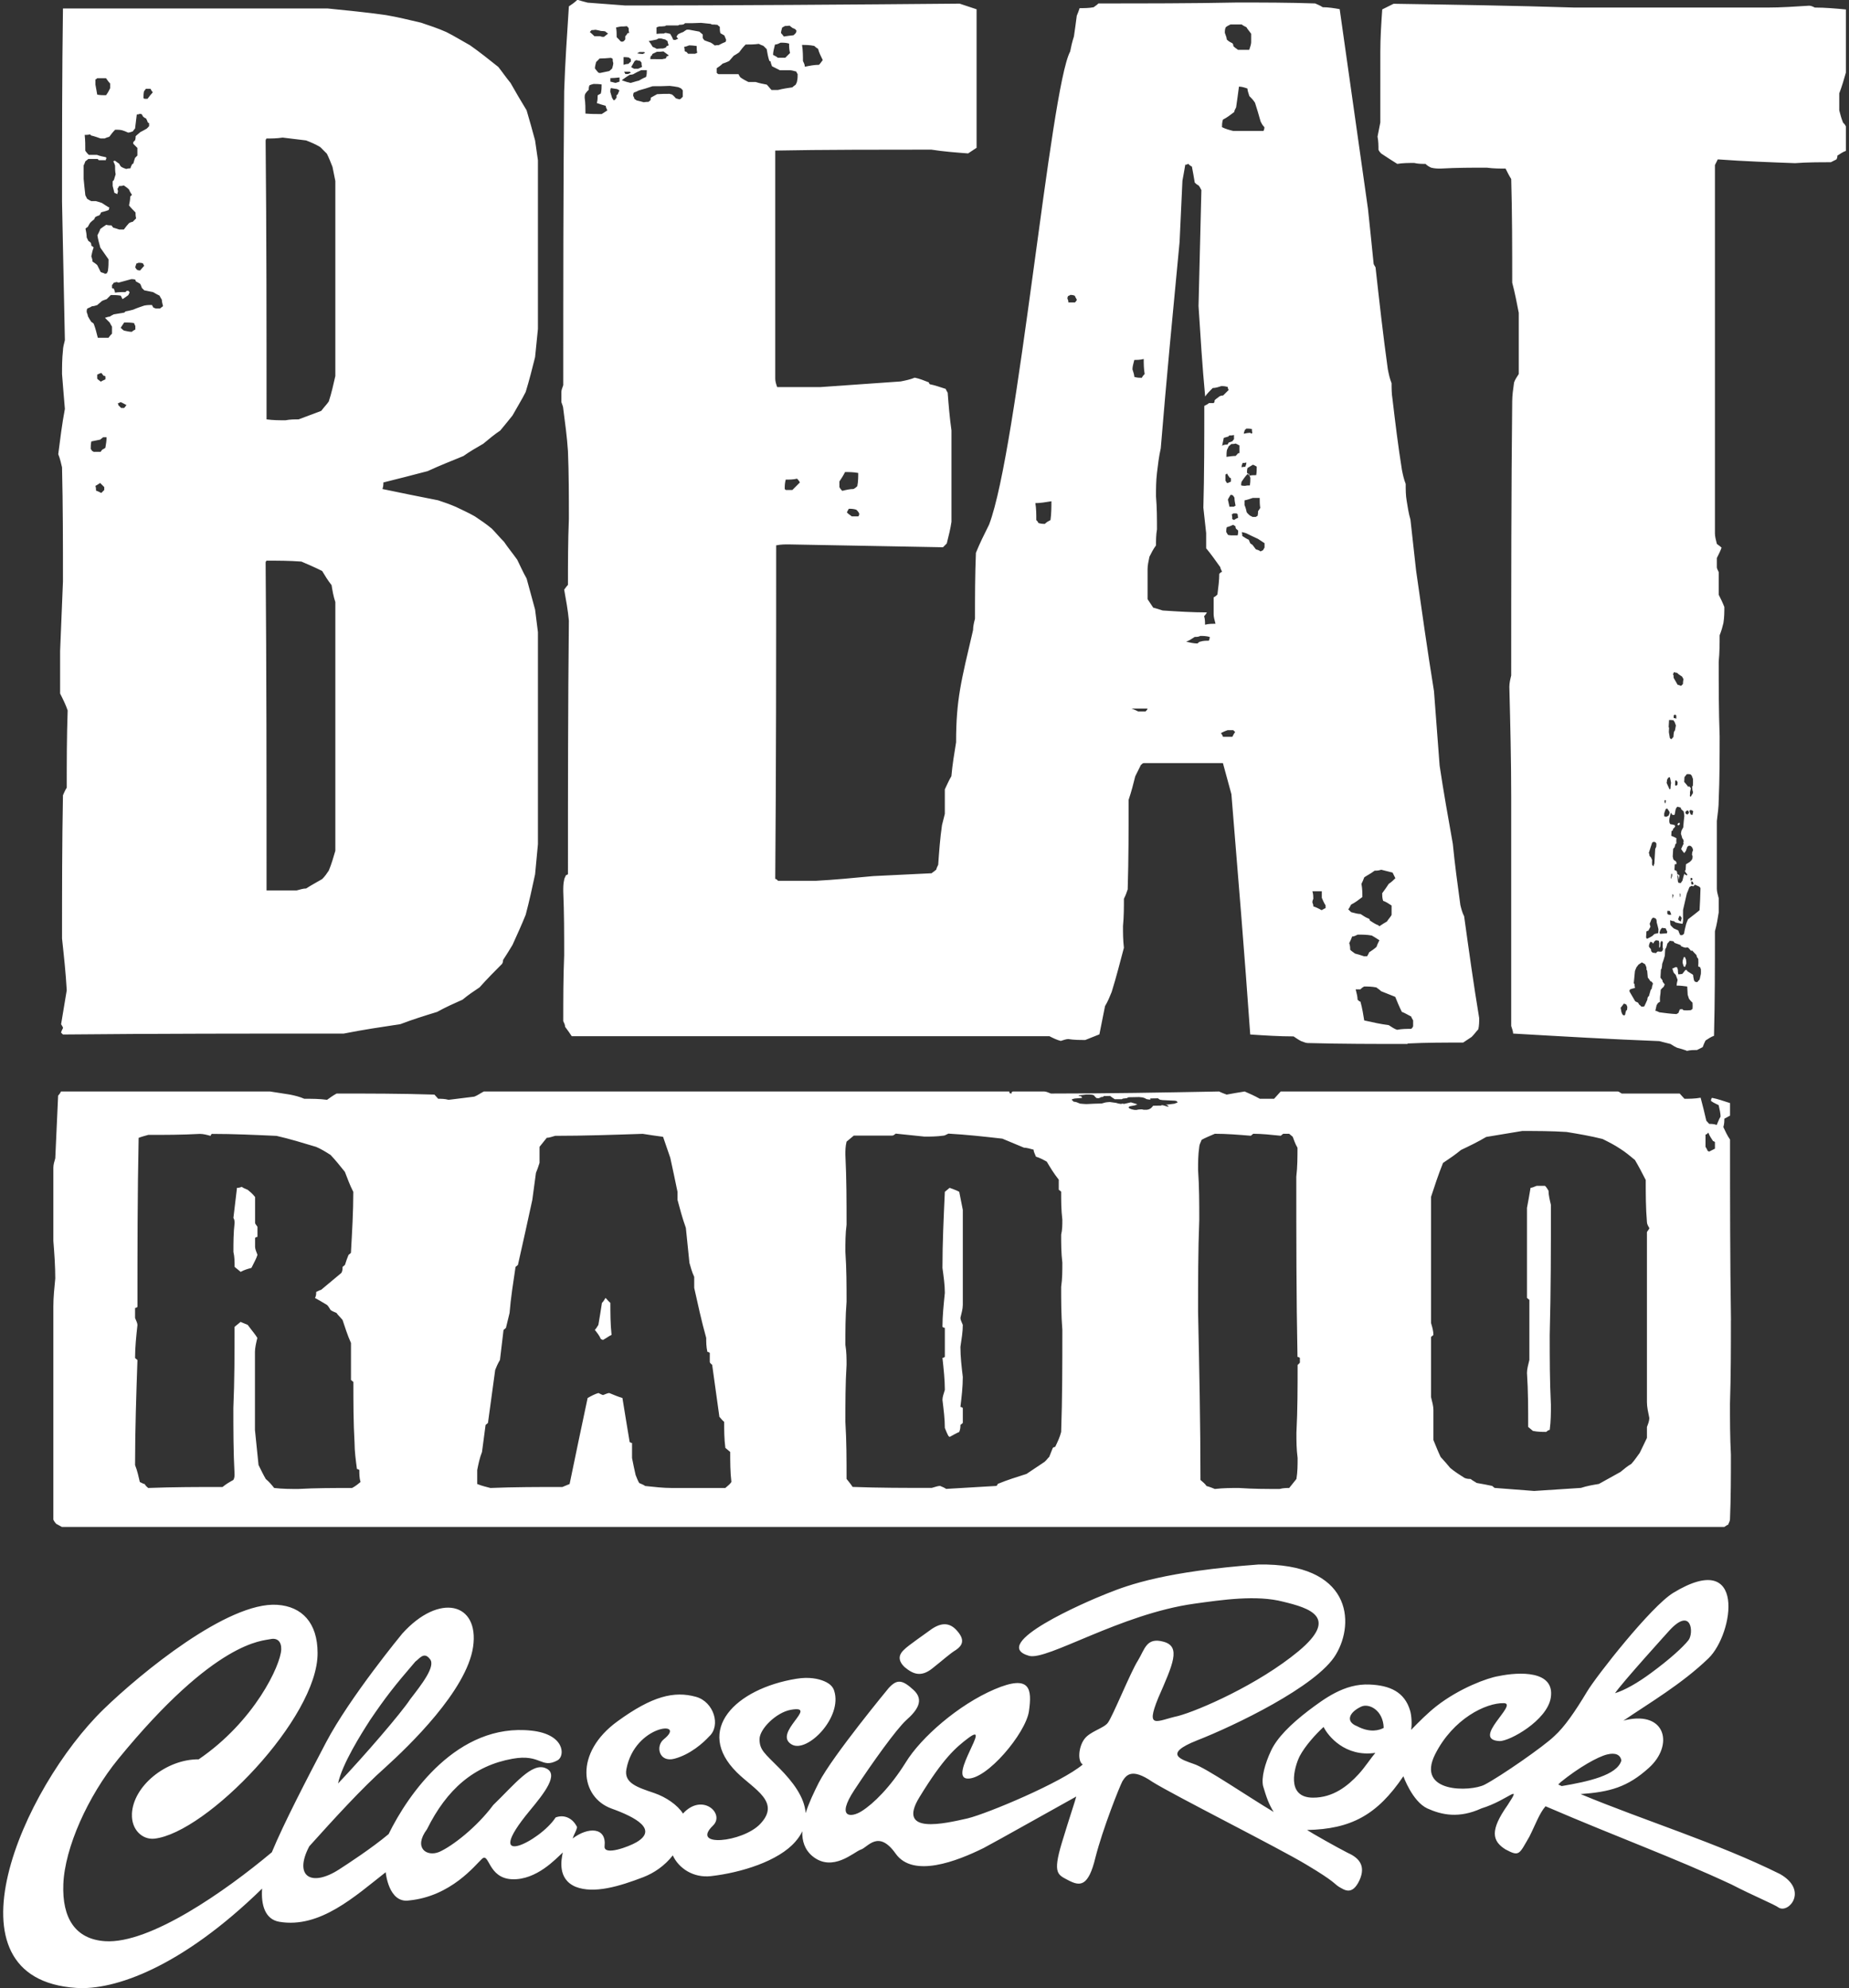
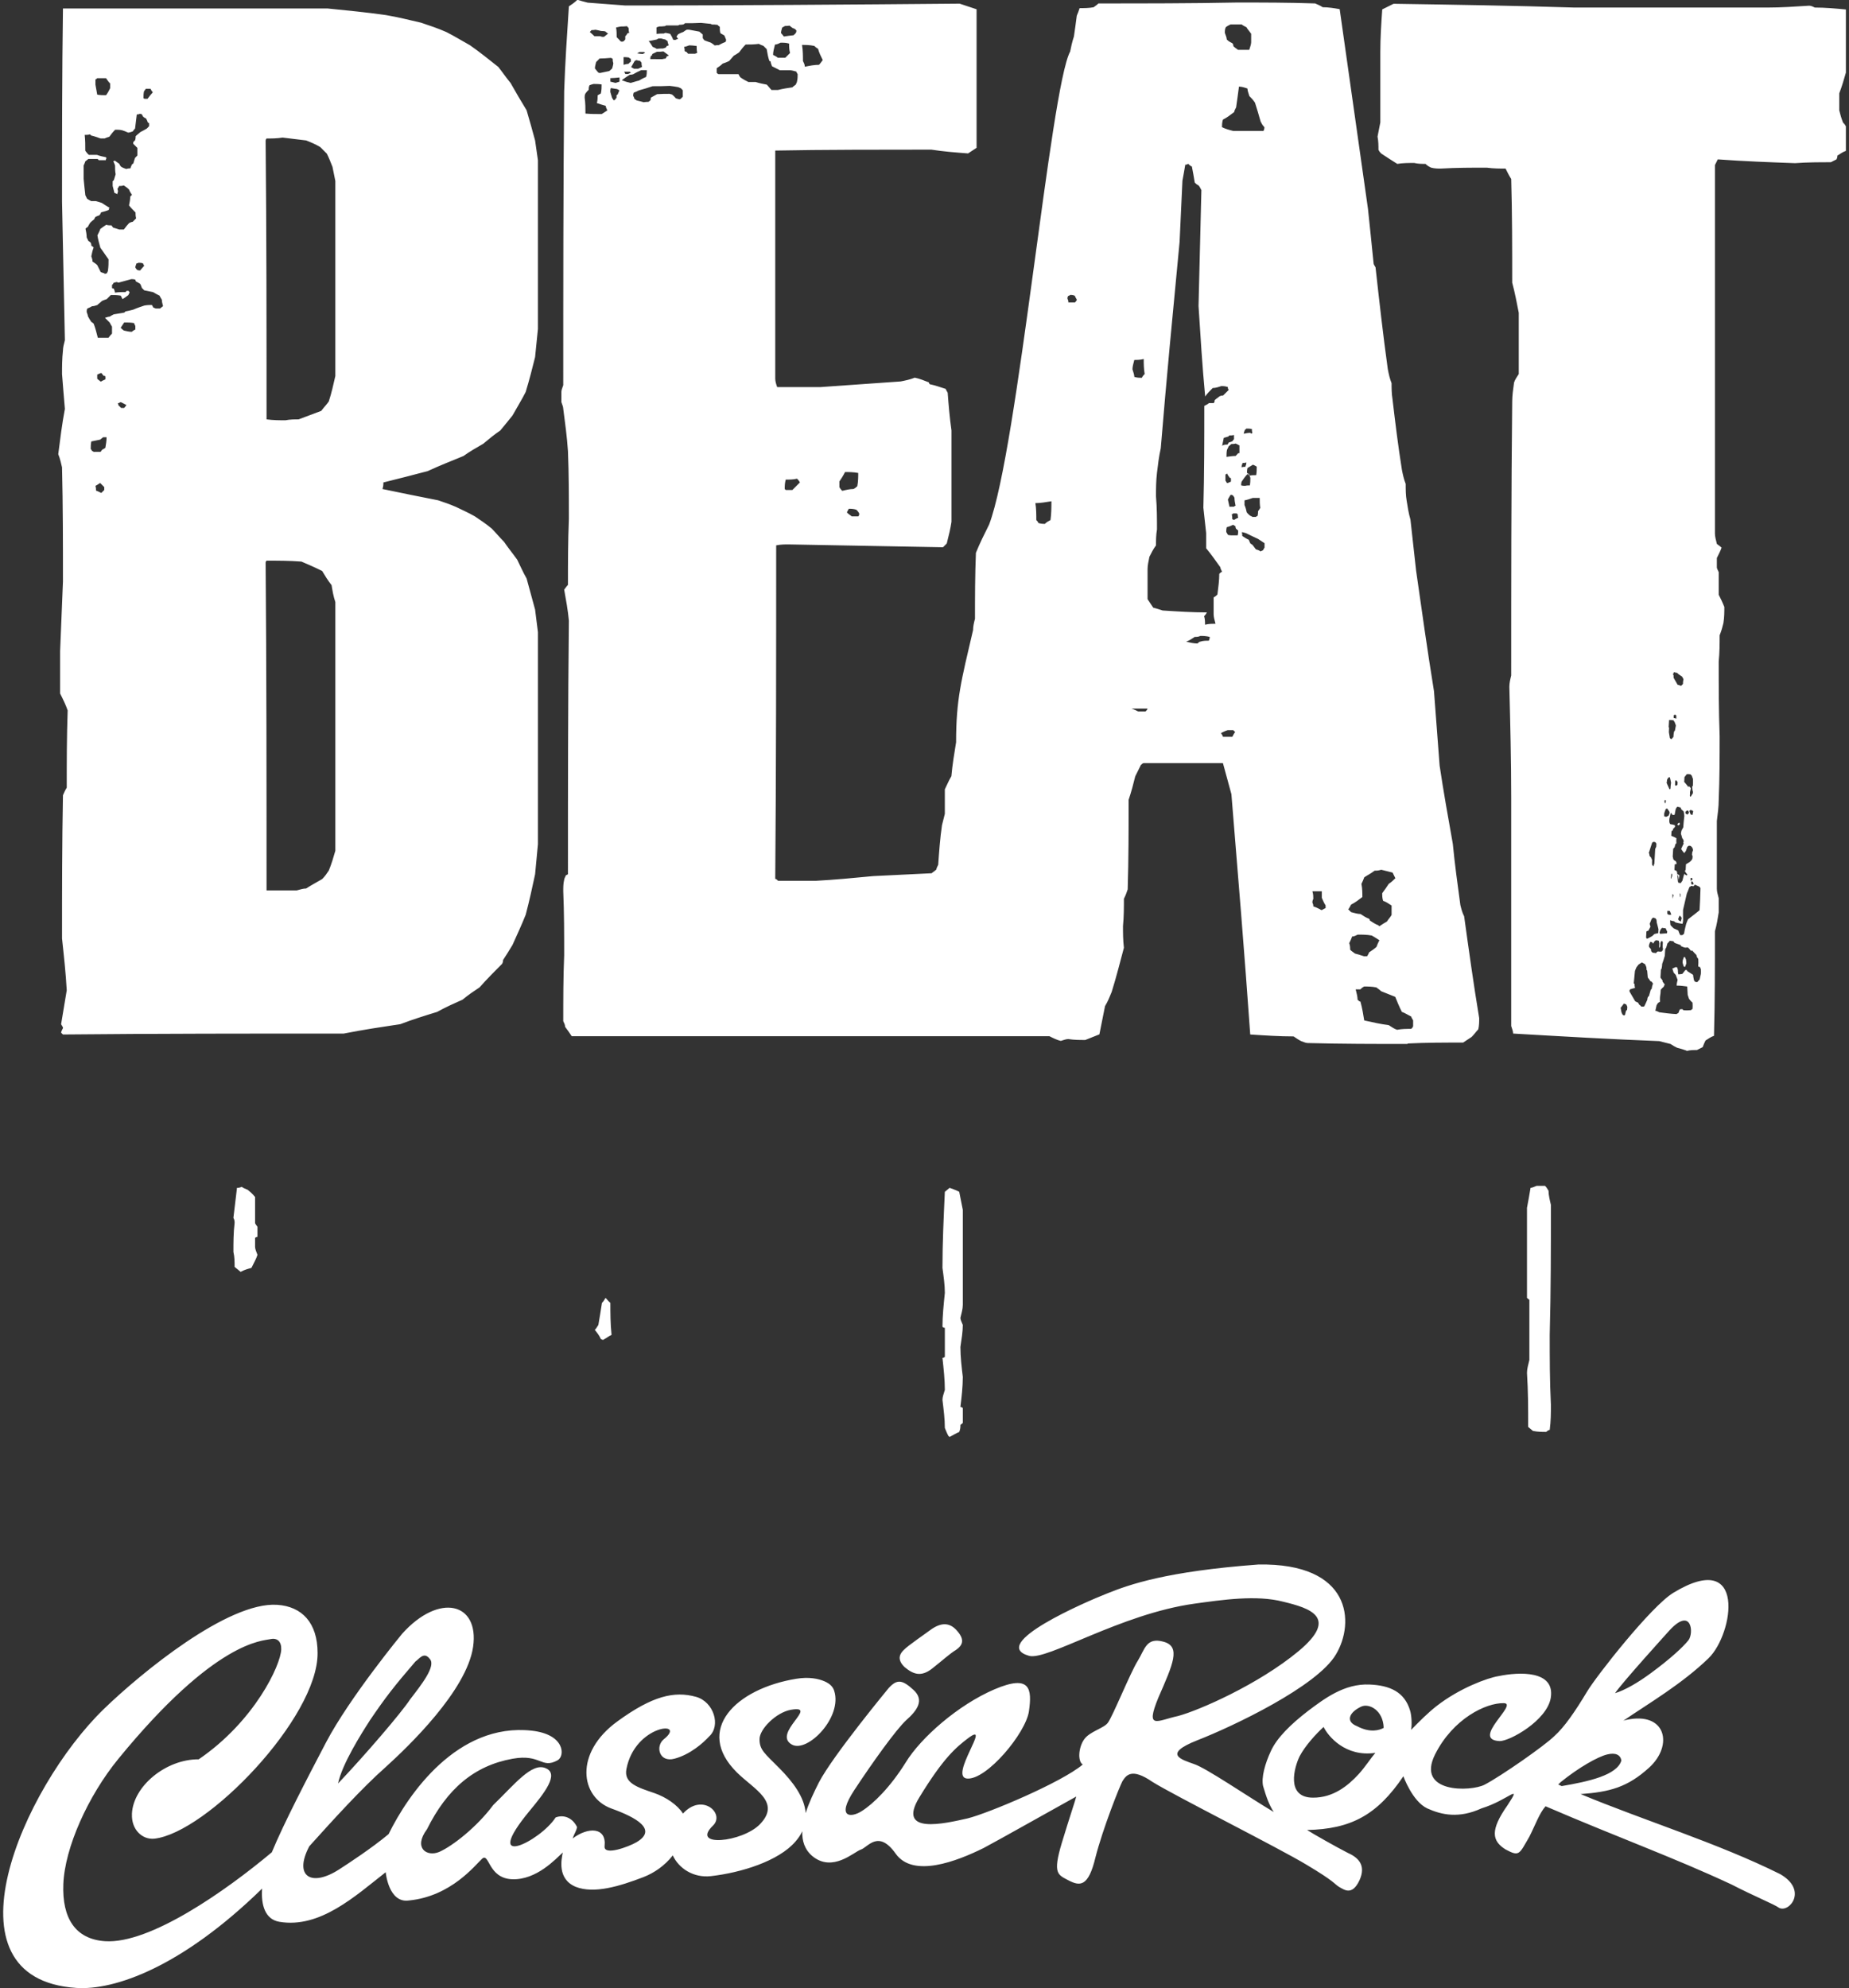
<svg xmlns="http://www.w3.org/2000/svg" version="1.1" viewBox="0 0 279 300">
  <rect x="0" y="0" width="279" height="300" fill="#333333" stroke="none" />
  <defs>
    <style>
      .cls-1 {
        fill: #fff;
        fill-rule: evenodd;
      }
    </style>
  </defs>
  <g>
    <g id="Vrstva_1">
      <g>
        <path class="cls-1" d="M243.69,255.51c.92-1.44,8.24-9.51,8.24-9.51,3.34-3.61,3.68.45,2.84,1.51-.85,1.06-2.76,2.82-5.63,4.93-2.04,1.51-3.96,2.6-5.45,3.06M205.01,267.71c-1.62,1.77-3.86,3.57-6.9,3.55-4.15-.02-2.79-4.64-2.01-6.24.84-1.59,2.44-3.35,3.62-4.43.66,1.36,3.26,4.58,7.81,3.91-.62.71-1.58,2.19-2.52,3.21ZM235.66,269.51c4.02-.68,8.35-1.64,8.99-3.85-.13-.87-.89-1.23-2.14-.92-1.44.35-4.29,1.97-7.01,4.17-.12.12-.24.24-.37.37.17.08.35.16.52.23ZM55.74,259.7c2.47-3.64,3.75-5.27,6.94-8.98.56-.37,1.28-1.56,2.16-.41,1.03,1.07-1.36,4.04-2.95,6.11-1.32,2.03-6.94,8.56-10.88,12.7.6-2.92,3.54-7.56,4.74-9.42ZM19.91,273.76c-.09,2.31,1.54,3.86,3.36,3.69,7.91-.85,24.72-18.25,24.65-28.02,0-4.56-2.36-7.03-6.1-7.27-7.43-.49-20.58,10.32-26.16,15.73-12.25,11.89-24.87,40.71-4.14,42.08,5.7.38,15.81-3.06,28.03-14.99-.18,2.51.47,4.65,2.6,5.01,6.14,1.04,11.46-3.89,16.05-7.48,0,0,.42,4.74,3.53,4.26,6.32-.62,9.96-5.32,11-6.28,1.12-1.04.88,2.94,4.55,3.08,3.67.14,6.6-3.08,7.64-4.04-.21,1.06-.85,4,1.94,5.18,2.79,1.1,6.65-.09,10.2-1.45,1.66-.64,3.25-1.74,4.46-3.29.89,1.94,3.09,3.43,5.76,3.13,4.5-.51,10.2-2.25,12.75-5.22.45-.51.79-1.03,1.03-1.55-.05,1.47.36,2.79,1.56,3.78,3.03,2.45,6.22-.65,7.26-1.01,1.04-.29,2.63-3.12,5.27.61,2.64,3.72,9.26,1.13,13.25-.84,2.55-1.35,9.62-5.36,14-7.78-.19.76-.97,3-2.19,7.03-1.41,4.71-.56,4.77,1.06,5.64,1.69.87,2.96.97,4.02-3.46,1.13-4.42,3.65-10.73,4.08-11.53.56-.86,1.34-2.08,4.51.1,3.25,2.04,19.04,9.96,23.28,12.52,4.3,2.57,4.09,2.82,4.87,3.32.78.43,1.97,1.42,3.1-.97,1.06-2.33-.21-3.47-1.84-4.19-1.55-.79-5.29-2.9-6.06-3.41,6.59-.14,10.56-2.23,14.53-8.11,0,0,1.34,3.78,3.6,4.85,2.18.99,4.79,1.55,8.18,0,4.11-1.27,6.22-3.97,3.93-.47-2.66,3.78-2.34,5.38-.3,6.66,2.12,1.13,2.04.75,3.6-1.92.9-1.78,1.52-3.55,2.44-4.59,11.31,4.86,19.32,7.72,28.06,11.8,3.38,1.75,6.35,2.94,7.19,3.53,1.55.79,4.37-2.69.14-5.1-9.41-4.68-20.44-8.05-30.1-12.07,4.39-.32,7.07-1.02,10.33-3.98,3.72-3.37,2.57-8.54-3.46-7.21-.14.03-.28.07-.41.11,3.79-2.59,8.82-5.52,12.85-9.42,3.79-3.67,5.8-16.64-5.32-9.87-3.36,2.04-11.64,12.6-13.02,14.92-1.76,2.93-3.38,5.31-4.93,6.7-1.48,1.47-8.14,6.1-10.52,7.33-2.1,1.09-10.42,1.3-7.47-4.58,2.7-5.37,7.67-7.79,10.38-7.72,2.24.07-5.05,5.5-.67,5.72,1.48.07,7.19-3.1,7.74-6.53.67-4.15-4.75-3.93-7.93-3.26-1.57.25-5.83,1.79-9.33,4.53-1.32,1.04-2.52,2.25-3.81,3.57.14-.82.07-2.15-.15-2.89-.84-2.86-3.09-3.82-6.1-3.95-3.84-.18-6.88,2.17-9.25,3.94-2.68,2.06-4.73,4.09-5.64,6.05-.92,1.96-1.48,4.03-1.2,5.32.5,1.69.87,2.76,1.6,3.92-3.88-2.31-10.2-6.65-12.04-7.24-1.84-.66-4.79-1.48.5-3.57,5.36-2.09,18.12-8.14,20.94-12.97,2.89-4.82,2.33-13.81-11.71-13.56-13.96,1.04-19.49,3.03-22.8,4.36-3.25,1.27-18.01,7.66-11.8,9.42,2.7.76,13.79-6.32,24.94-7.87,4.18-.58,9.38-1.35,13.4-.3,4.02.97,8.46,2.35,2.33,7.46-6.07,5.04-15.09,8.97-18.19,9.79-3.11.67-5.01,2.19-2.97-2.77,2.19-5.03,3.46-7.71.78-8.44-2.61-.72-2.82,1.15-3.88,2.87-1.06,1.65-3.81,8.44-4.52,9.36-.63.86-2.75,1.3-3.59,2.52-.85,1.22-.99,3.29-.2,3.78-3.18,2.7-14.35,7.39-17.38,8.13-3.43.77-10.78,2.53-7.26-3.2,3.59-5.88,5.49-7.5,7.34-8.9,3.73-2.8-3,5.89-.13,6.09,2.95.2,8.83-6.85,9.31-10.15.48-3.38.24-5.63-5.19-3.32-5.43,2.32-11.1,7.26-13.41,11.05-2.32,3.72-4.87,6.23-6.63,7.33-1.6,1.03-3.91,1.07-1.12-3.17,2.79-4.24,6.31-9.14,7.82-10.54,1.68-1.48,2.79-3.04,1.12-4.57-1.67-1.53-2.47-1.69-3.75-.29,0,0-8.46,10.23-10.54,14.26-.75,1.49-1.51,3.07-1.99,4.61-.18-2.46-2-4.78-3.91-6.72-2.3-2.32-3.05-2.8-3.05-4.44,0-1.52,2.51-4.04,4.74-4.43,4.36-.75-2.89,3.55.14,5.25,2.33,1.31,7.69-4.12,6.38-8.13-.17-.53-.55-1.02-1.47-1.42-.92-.4-2.35-.69-4.24-.38-9.15,1.49-15.43,7.73-8.96,14.14,2.59,2.56,6.69,4.45,3.49,7.79-2.64,2.75-10.57,3.57-7.1.22,1.85-1.79-1.62-5.01-4.53-1.81-.82-1.29-2.54-2.48-4.35-3.1-2.49-.85-4.59-1.48-4.19-3.6,1.27-6.74,9.25-7.4,5.65-4.52-1.31,1.05-.71,3.57,1.61,2.94,2.39-.64,4.34-2.39,5.22-3.35,1.82-1.64.7-5.23-1.96-5.98-3.32-.93-6.64-.11-11.85,3.68-6.61,4.79-5.63,11.48-.9,13.18,3.73,1.34,6.98,3.17,3.76,5.07-1.13.67-4.99,2.12-4.82.6.32-2.89-2.48-2.94-4.82-1.16.28-.84.48-.92.67-1.71-.64-1.36-1.96-1.96-3.24-1.46-2.32,3.61-11.46,8.11-3.9-1.03,2.19-2.64,4.49-5.54,2.41-6.4-2.08-.94-4.71,2.45-7.92,5.55-2.48,3.34-6.16,6.2-8.15,7.08-1.91.79-3.94-.62-1.85-3.42,3.01-6.07,7.11-9.6,12.9-10.64,4.34-.78,4.32,1.6,6.83.22,1.12-.66,1.09-3.91-3.94-4.46-11.19-1.23-18.64,9.6-21.58,15.61-2.56,2.14-6.18,4.5-7.5,5.35-4.18,2.68-6.86,1.04-4.47-3.51,3.61-4.01,7.96-8.8,11.47-11.9,3.51-3.18,12.29-11.6,13.25-18.2.96-6.67-5.11-8.2-10.7-1.98,0,0-7.9,9.57-11.5,16.42-2.83,5.4-6.37,12.2-8.17,16.56-6.99,5.86-18.4,13.86-25.16,13.42-4.49-.3-6.5-3.48-6.3-8.6.21-5.48,3.7-13.28,8.29-18.9,14.7-17.98,21.83-17.8,22.96-18.08,1.01-.22,1.67.33,1.63,1.56-.09,2.38-4.03,10.83-12.46,16.58-4.88-.05-9.91,4.03-10.07,8.25ZM140.59,245.81c-.88.66-3.61,2.52-4.17,3.12-.56.51-1.2,1.41.08,2.63,1.28,1.07,2.47,1.54,4.15.22,1.68-1.32,2.65-2.24,3.61-2.82.96-.66,1.35-1.48.24-2.78-1.12-1.37-2.39-1.39-3.91-.37ZM204.76,260.47c-1.77-.69-1.2-2.09.64-2.95,1.16-.54,3.31.52,3.39,3.21-.62.34-2.02.81-4.03-.26Z" />
        <path class="cls-1" d="M186.81,7.53c-.14-.14-.43-.28-.71-.57,0-.14,0-.28-.14-.43-.28-.14-.57-.28-.85-.57,0-.29-.15-.57-.29-1,0-.29,0-.57.14-.85.15-.14.43-.28.71-.42h1.7c.14.14.43.28.71.42.14.28.43.57.71.99v1.28c0,.29-.15.71-.29,1.14h-1.7M90.89,5.56c-.08,0-.17-.05-.34-.1h-.86c-.17-.19-.43-.39-.69-.63.08-.1.17-.19.26-.29.17,0,.34,0,.6-.05.26.05.52.1.86.19.17,0,.34,0,.6.05.08.1.26.19.43.34-.17.15-.35.29-.61.49h-.26ZM93.91,6.29c-.09,0-.17,0-.26-.05-.17-.19-.34-.39-.6-.63,0-.48,0-.97-.09-1.46.17-.05.43-.1.69-.15.26,0,.61,0,.95-.05.09.1.18.19.26.29,0,.24,0,.49.09.73-.09,0-.17,0-.26.05-.09.15-.17.29-.34.44v.49c-.08.1-.17.19-.26.29,0,0-.08,0-.17.05ZM245.89,149.63c.27.47.53.93.85,1.46.12.06.24.13.42.2.06.06.11.17.16.29.12.06.23.18.34.31.12,0,.25.02.44-.02.16-.32.31-.64.47-1.02,0-.11.02-.28.11-.44,0,0,.06-.05.13-.1.09-.33.18-.65.28-.98,0,0,.07-.05.13-.1.03-.28.11-.55.2-.82-.05-.06-.11-.18-.22-.3-.06,0-.12,0-.18-.07-.11-.17-.21-.35-.38-.53-.03-.34-.06-.67-.09-1.01,0-.05-.05-.11-.11-.17.01-.11.02-.22-.02-.39-.05-.11-.1-.28-.2-.46-.12-.07-.3-.14-.47-.26-.14.1-.33.2-.53.35-.07.11-.14.21-.28.37-.08.16-.16.37-.24.59-.06.6-.12,1.21-.18,1.87,0,0,.06,0,.12.06-.01.17.02.39.07.62-.25.04-.51.13-.77.22,0,.05-.01.11-.08.21,0,0,0,.05.05.12ZM107.86,6.87c-.17-.15-.35-.29-.61-.44-.26-.1-.6-.19-.95-.34-.09-.1-.17-.19-.26-.34v-.54c-.17-.15-.34-.29-.52-.44-.52-.1-1.04-.19-1.55-.29h-.34c-.17.1-.35.19-.52.34-.26.1-.52.19-.78.34-.09.1-.17.24-.26.39.09.1.17.2.26.29-.09.05-.26.1-.43.19-.09,0-.17,0-.34-.05-.08-.29-.26-.58-.43-.87-.17-.05-.43-.1-.69-.15-.09,0-.17.05-.26.1-.34,0-.69,0-1.12.05v-.97c.09-.05.26-.1.43-.15.26,0,.52,0,.86-.05,0,0,.09-.05.17-.1h1.81s.09-.05.18-.1c.17,0,.34,0,.6-.05.09-.05.17-.1.26-.19.78,0,1.55,0,2.41-.05.43.05.95.1,1.46.15,0,0,.09.05.17.1.26,0,.52,0,.86.05.09.1.17.19.34.29,0,.29,0,.63.09.97.17.1.34.19.6.34.09.19.17.39.26.63,0,.1,0,.2-.08.34-.35.15-.69.29-1.03.49-.17,0-.34,0-.6.05ZM99.08,7.36c-.17-.1-.34-.19-.6-.29-.17-.29-.34-.58-.6-.87.35-.05.78-.15,1.21-.24.09-.05.17-.1.26-.15h.43c.17.05.34.1.6.15.09.05.17.14.35.24,0,.19.09.39.17.63-.09.05-.17.1-.34.15,0,.05,0,.1-.09.19-.09.05-.26.1-.43.15-.26,0-.6,0-.95.05ZM245.05,151.42c-.16.2-.31.4-.51.66.04.15.07.38.11.6.04.15.12.31.21.47.05,0,.14.02.23.1.05-.07.1-.13.15-.19,0-.15.07-.35.13-.57.05,0,.1-.06.15-.13,0-.14.02-.29.03-.43-.04-.08-.08-.23-.17-.38-.09-.01-.18-.03-.32-.12ZM96.15,8.04c.08-.05.17-.1.34-.19h.69s.09.05.17.1c-.09.05-.17.1-.35.2-.26,0-.52-.05-.86-.1ZM14.67,14.28c-.09-.44-.18-.97-.27-1.51v-.79c.09,0,.18-.09.27-.18h1.33c.18.26.35.53.62.8v.71c-.17.35-.35.71-.62,1.06-.44,0-.88,0-1.33-.09ZM21.83,14.9s-.09,0-.18-.09c0-.35,0-.71.09-1.06.09-.09.17-.18.26-.35h.71c.09.18.18.35.35.53-.26.27-.53.62-.8.98h-.44ZM103.83,8.11c-.09-.1-.17-.19-.26-.29-.09,0-.17-.05-.26-.1,0-.19,0-.39-.09-.63.26-.05.52-.15.78-.25.35,0,.69.05,1.12.1,0,.34,0,.68.09,1.02-.09.05-.17.1-.34.15h-1.03ZM118.28,5.52c-.09-.14-.26-.34-.43-.53,0-.24.09-.53.17-.83.09-.05.26-.15.43-.24.17,0,.43,0,.69-.05.09.1.26.19.43.34.09.05.26.1.43.19,0,.05.08.1.17.19,0,.1,0,.24-.09.39-.08.1-.17.19-.34.34-.43.05-.95.1-1.47.19ZM186.09,19.76c-.57-.14-1.14-.29-1.7-.57,0-.29,0-.71.14-1.14.57-.28,1.14-.71,1.7-1.14,0-.14.14-.43.29-.71.14-1,.29-1.99.43-3.13.43,0,.85.14,1.28.29,0,.28.15.71.29,1.14.29.28.57.57.85,1,.28.85.57,1.85.85,2.84.14.28.28.57.57.85,0,.14,0,.28-.14.57h-4.55ZM95.67,10.37c-.09-.05-.26-.15-.43-.24.17-.29.34-.58.52-.92.09-.05.17-.1.26-.14.17.04.34.1.61.14,0,.05.08.15.17.24,0,.19,0,.39.09.63-.17.1-.34.19-.6.29h-.6ZM254.08,144.44c-.05.14-.11.28-.17.48,0,.07-.01.22-.02.36.04.15.08.3.16.53,0,0,.05,0,.09.08.05,0,.09.02.15-.05.05-.14.11-.28.17-.48,0-.15-.03-.37-.06-.59-.04-.08-.09-.16-.13-.31-.05,0-.09-.01-.14-.09l-.05.07ZM249.84,141.9c-.09.05-.17.14-.26.22-.02.06-.05.12-.07.21-.04,0-.08-.01-.15.01-.02-.04-.03-.1-.05-.17-.1-.01-.21-.03-.31-.04-.05.12-.1.27-.17.43,0,.06,0,.13-.03.22.02.03.04.1.07.17.08.07.16.18.25.29,0,.1.01.19.03.29.06.07.14.15.21.22.17.02.35.05.54.07.02-.03.05-.09.09-.15.04-.03.11-.05.17-.1.17.02.33.04.52.03.04-.02.09-.05.15-.11.02-.09.07-.18.12-.27-.02-.03-.03-.1-.05-.17,0-.1-.01-.19-.02-.32,0-.16.02-.35.03-.54-.02-.03-.06-.1-.09-.17-.06,0-.12-.02-.18,0-.03.09-.05.18-.1.27,0,.16-.02.32-.02.48-.03.06-.05.12-.08.21-.02,0-.04.03-.06.05,0-.03-.01-.1-.03-.16,0-.16.02-.35.03-.54-.01-.1-.03-.19-.06-.33-.02,0-.04-.04-.08-.07-.12-.02-.24-.03-.37-.05ZM90.29,10.96c-.17-.19-.34-.39-.52-.63,0-.29.09-.63.18-.97.17-.15.34-.34.52-.53.52,0,1.12-.05,1.72-.1.09.05.17.1.26.14,0,.19,0,.39.09.64,0,.24-.09.53-.17.82-.09.1-.26.24-.43.39-.43.1-.86.19-1.38.29-.09,0-.17,0-.26-.05ZM94.34,11.16c0-.1-.08-.2-.17-.34h.86s.08.1.17.15c-.09.05-.26.1-.43.2h-.43ZM251.95,141.97c-.1.13-.2.26-.35.39-.06.21-.12.42-.18.63-.05.06-.1.13-.16.27-.02.29-.03.58-.05.94-.12.42-.24.84-.4,1.25-.01.22-.02.43-.09.72,0,0-.05.07-.1.13-.02.36-.05.8-.07,1.23.09.08.17.24.31.4,0,.07,0,.15.03.22.09.09.17.24.31.41-.05.07-.11.2-.16.34-.15.13-.3.25-.45.45-.02.36-.04.72-.11,1.08-.01.21-.02.43,0,.73-.1.06-.2.12-.3.18-.05.07-.11.2-.21.33-.06.28-.13.57-.19.85.19.02.37.12.6.23.85.11,1.69.23,2.59.27.1-.06.2-.12.3-.18.05-.14.11-.35.22-.55.09.01.19.03.29-.03.05,0,.14.09.23.17.37.05.75.03,1.13,0,.05-.06.15-.13.25-.18.02-.29.03-.58,0-.95-.18-.17-.36-.34-.53-.58-.04-.15-.12-.38-.2-.61-.03-.37-.05-.81-.07-1.25-.51-.07-1.03-.14-1.6-.14.01-.29.08-.57.15-.86-.08-.23-.17-.46-.29-.77-.09-.09-.18-.17-.31-.33-.04-.15-.12-.38-.2-.61.15-.05.29-.11.49-.22.04,0,.14.02.23.03.04.08.08.23.12.38-.01.22.02.44.06.67.19.02.38-.02.62-.06.15-.2.31-.4.46-.59.05,0,.14.02.24.03,0,0,0,.07.04.15.27.18.55.36.87.55.03.22.06.52.14.82.04.08.09.16.17.24.1.02.19.03.33.05.1-.13.21-.26.35-.39.06-.28.13-.56.19-.85.01-.21.02-.43,0-.73-.04-.08-.09-.16-.12-.31-.1-.01-.19-.02-.28-.11.02-.36.04-.72.01-1.09-.04-.08-.08-.16-.17-.24-.04-.08-.08-.23-.12-.38-.18-.17-.4-.42-.62-.66-.05,0-.1-.01-.19.04-.13-.16-.26-.33-.44-.5-.09,0-.23-.03-.38.02-.24-.03-.47-.14-.7-.24,0,0,0-.07-.04-.15-.28-.11-.61-.23-.93-.34-.04-.08-.09-.16-.18-.24-.14-.02-.33-.05-.51-.07ZM92.7,12.47c-.17-.05-.34-.1-.6-.15v-.53c.43,0,.86-.05,1.38-.1v.63c-.17.05-.34.1-.6.19,0,0-.09,0-.17-.05ZM250.78,140c-.05.06-.15.2-.25.33,0,.07-.06.21-.12.35,0,.07.04.15.08.23.33-.03.67-.05,1.04-.08,0-.07,0-.15.06-.21-.08-.16-.17-.32-.25-.54-.19-.02-.38-.05-.57-.07ZM249.45,138.44c-.05.07-.15.13-.25.26-.06.21-.17.41-.28.69.04.15.08.3.12.45-.11.2-.21.41-.32.61-.09-.01-.19.05-.29.11-.02.29-.03.58-.05.94.04,0,.09.08.13.17.24-.12.49-.23.78-.41.1-.06.2-.19.35-.32.19-.05.38-.09.58-.14,0-.15.02-.36.03-.58-.08-.3-.15-.67-.27-1.05,0-.07.01-.21-.03-.37-.04-.08-.08-.16-.17-.24-.1-.01-.19-.02-.33-.11ZM253.4,138.24c-.06.14-.11.28-.17.41,0,.07.04.15.08.23.09.02.18.1.32.19,0-.15.06-.28.12-.49,0-.07-.04-.15-.08-.23-.05,0-.09-.08-.18-.17,0,0-.05,0-.1.06ZM251.64,137.42l-.05.07c0,.14-.02.29.02.44.05,0,.09.01.14.09.14.02.28.04.43-.01-.04-.15-.13-.31-.21-.54-.09-.01-.19-.03-.33-.04ZM92.61,15.14c-.09-.1-.17-.24-.26-.39-.09-.29-.17-.58-.26-.88,0-.19,0-.39.08-.58.26.05.6.1.95.15.09.05.17.1.34.19-.09.19-.17.39-.26.63,0,0-.09.05-.17.1v.39c-.09.1-.17.19-.26.34,0,0-.09,0-.17.05ZM97.18,15.44c-.34-.1-.69-.19-1.12-.29-.09-.05-.17-.15-.35-.24,0-.15-.08-.29-.17-.44,0-.15,0-.29.09-.49.26-.1.51-.19.77-.34.69-.19,1.38-.39,2.07-.63.86,0,1.72,0,2.58-.05.43.05.86.1,1.29.19.09.05.26.1.43.19.08.1.17.19.26.29v.97c-.09.1-.18.19-.35.34,0,0-.09,0-.17.05-.18-.05-.35-.1-.52-.15-.17-.19-.34-.39-.6-.59-.09,0-.17-.04-.35-.09-.6,0-1.2,0-1.89.05-.26.15-.6.34-.95.53,0,.15,0,.29-.09.44-.09.05-.17.1-.26.19-.17,0-.43,0-.69.05ZM252.35,134.9c-.01.22.02.44.05.74,0-.15.07-.36.13-.57-.05,0-.09-.09-.18-.17ZM94.09,9.79v-1.17c.24,0,.49,0,.85.07,0,.07.12.14.25.2v.41c-.12.07-.25.21-.37.34-.24,0-.49.07-.73.14ZM94.92,12.45c-.36-.07-.73-.21-1.1-.34.37-.27.73-.55,1.22-.83.12,0,.24,0,.49-.07.37-.21.73-.41,1.22-.62h.85c0,.34,0,.69-.12,1.03-.36.14-.73.34-1.09.55-.37.07-.73.21-1.22.34,0,0-.12,0-.24-.07ZM255.75,133.47c-.05.06-.1.13-.2.26-.09,0-.24-.03-.38-.05-.05.07-.15.13-.25.18-.11.28-.23.62-.39.97-.18.77-.38,1.62-.57,2.47-.02.43,0,.94.01,1.46-.01.21-.03.43-.09.64-.33-.05-.7-.1-1.08-.22-.05-.01-.09-.09-.18-.17-.19-.02-.37-.05-.61-.15-.01.22.02.44.05.73.13.16.31.33.49.5.23.1.46.21.69.31.08.23.16.46.29.7.09.01.23.03.38-.02.05-.06.1-.13.2-.19.07-.5.2-.99.32-1.48.06-.21.17-.41.28-.69.55-.44,1.14-.86,1.74-1.37.06-1.08.12-2.16.14-3.32-.04-.08-.08-.16-.18-.24-.23-.1-.46-.21-.69-.31ZM161.21,45.64c0-.14,0-.28-.14-.57,0-.14,0-.29.14-.43,0,0,.14,0,.28-.14.14,0,.43,0,.71.14,0,.14.14.28.28.57,0,.14-.14.28-.28.43h-1ZM184.41,67.29c.08-.36.17-.79.25-1.22.25-.07.49-.15.73-.21,0,0,0-.07.08-.15.25,0,.49,0,.73-.07v.65c-.08.07-.16.14-.24.29-.17.07-.33.14-.58.21,0,.07-.08.14-.16.29-.16,0-.33,0-.57.07-.08,0-.16.07-.25.14ZM185.07,68.93c0-.36,0-.72.08-1.07.08-.15.16-.29.24-.5.08-.07.25-.22.41-.36.17,0,.41,0,.65-.07.17.07.33.15.57.29v1.15c-.08,0-.17,0-.24.07-.08.07-.16.21-.33.36-.41,0-.9.07-1.39.14ZM98.96,8.92h-.83c0-.14,0-.28.08-.47,0,0,.08-.05.17-.09,0-.05,0-.14.08-.23.17-.09.41-.18.66-.32.33,0,.66,0,.99-.05.25.19.49.37.82.61-.08.04-.17.09-.33.14,0,.09-.08.18-.17.33-.17,0-.33.05-.5.09h-.99ZM249.49,127.03s-.1.06-.19.12c-.17.48-.34,1.04-.52,1.6,0,0,.05,0,.09.09,0,.07,0,.14.03.29.04.08.13.16.22.25.04.08.08.23.17.38-.01.21-.02.43,0,.73.04.08.14.16.22.25,0-.14.06-.28.12-.42.04-.72.08-1.44.13-2.24.05-.06.11-.2.16-.34,0-.15.02-.29.02-.43-.04-.08-.08-.16-.18-.24-.09-.01-.18-.03-.28-.04ZM253.46,134.82c0,.17.02.34.06.55,0,0,.02,0,.05-.03,0-.1,0-.2.02-.34-.02-.04-.04-.11-.08-.18,0,0-.02,0-.04,0ZM88.34,17.14c0-.76,0-1.58-.12-2.41,0-.21,0-.41.12-.62.12-.14.24-.35.49-.55,0-.21,0-.41.12-.69.12-.07.36-.13.61-.2.36,0,.73,0,1.22.07,0,.41,0,.89-.12,1.37-.12.07-.24.14-.48.27,0,.35,0,.76-.12,1.17.36.14.85.28,1.34.42,0,.2.12.41.24.69-.24.14-.49.34-.85.55-.73,0-1.58,0-2.43-.07ZM171.16,56.87c0-.29-.14-.71-.28-1.14,0-.43.14-.85.28-1.42.43,0,.85,0,1.42-.14,0,.71,0,1.42.14,2.27-.14.14-.28.28-.43.57-.28,0-.71,0-1.14-.14ZM20.68,40.71c-.09-.09-.17-.17-.26-.35,0-.18.09-.35.18-.62.09,0,.18,0,.27-.09.17,0,.44,0,.71.09,0,.09.09.18.18.36-.18.18-.36.44-.62.71-.09,0-.27,0-.44-.09ZM185.07,72.81c0-.07-.08-.15-.16-.29v-.93c.08,0,.16-.07.25-.14.08.22.24.43.41.65,0,0,.08,0,.17.07v.5c-.17.07-.33.15-.49.22,0,0-.08,0-.16-.07ZM15.82,41.24c-.18,0-.35-.09-.62-.18-.17-.35-.35-.71-.53-1.06-.18-.18-.44-.35-.71-.53,0-.27-.09-.53-.18-.8.09-.44.18-.89.35-1.33-.09-.09-.17-.18-.35-.27,0-.09,0-.26-.09-.44-.09-.09-.18-.18-.35-.27-.09-.17-.18-.35-.26-.53,0-.44-.09-.89-.18-1.33.09-.09.18-.17.35-.26.09-.18.18-.35.35-.62.18-.18.36-.35.62-.53,0-.09.09-.18.17-.35.18-.09.35-.17.62-.27.09-.09.17-.26.26-.44.35-.09.71-.17,1.15-.35,0-.09,0-.17.09-.35-.35-.17-.71-.44-1.15-.71-.26-.09-.53-.18-.88-.27h-.71c-.18-.09-.35-.18-.62-.35-.09-.18-.18-.35-.27-.53-.09-.79-.18-1.59-.26-2.48v-2.03c.09-.18.18-.35.26-.62.09-.09.27-.18.44-.35h1.41s.09.09.18.18h1.06c0-.09,0-.18.09-.27,0,0,0-.09-.09-.18-.44-.09-.88-.17-1.33-.35h-1.24c-.18-.18-.35-.35-.53-.62,0-.8,0-1.59-.09-2.39.27,0,.53,0,.8-.09,0,0,.09.09.18.18.44.09.88.26,1.41.44h.62c.18-.09.44-.18.71-.26.26-.36.53-.71.88-1.06.35,0,.71,0,1.06.09.27.09.53.17.89.35.17,0,.44-.09.7-.18.09-.09.17-.26.35-.44.09-.71.18-1.42.26-2.12.09,0,.27,0,.44-.09.09,0,.18,0,.35.09,0,.09.09.17.18.35.09.09.26.18.44.27.09.18.18.35.27.62,0,0,.09,0,.18.09v.44c-.09.09-.18.18-.35.36-.27.17-.62.35-.97.53-.18.18-.44.35-.71.62,0,.18,0,.35-.09.62-.09.09-.18.18-.27.27v.26c.18.17.36.36.62.62v1.15c-.09.09-.18.18-.35.35-.09.27-.18.53-.27.88,0,0-.09,0-.18.09-.09.18-.18.35-.26.62-.18,0-.35,0-.62.09-.27-.09-.53-.18-.8-.36-.09-.09-.18-.26-.27-.44-.17-.09-.35-.26-.62-.44-.09,0-.18,0-.26.09.09.18.18.35.26.62,0,.44,0,.88.09,1.33-.09.26-.17.53-.27.88,0,0-.09.09-.18.17v.71c.09.35.18.71.27,1.06.09,0,.26.09.44.18,0-.09,0-.18.09-.35,0-.09,0-.27-.09-.44.09-.09.18-.27.26-.44.18,0,.44,0,.71-.09.26.18.53.35.79.62.09.27.27.53.44.8-.09.09-.18.18-.26.27,0,.44-.09.88-.18,1.33.27.35.62.7.98,1.06,0,.27,0,.53.09.89-.18.18-.35.35-.53.53-.18,0-.35.09-.53.18-.26.27-.53.62-.79.97h-.71c-.26-.09-.53-.18-.88-.27-.09-.09-.18-.18-.27-.35-.27,0-.53,0-.8-.09-.27.18-.53.35-.89.62-.08.27-.26.62-.44.97.09.62.27,1.24.44,1.86.36.53.8,1.15,1.24,1.77,0,.53,0,1.06-.09,1.68,0,.09-.09.26-.18.44-.09,0-.18,0-.27.09l-.09-.09ZM187.85,73.31c-.16,0-.33,0-.57-.07,0-.14,0-.36.08-.57.24-.36.49-.72.82-1.08.08,0,.16-.07.25-.14.08.22.16.43.24.65,0,.36,0,.72-.08,1.15-.24,0-.49,0-.73.07ZM255.23,132.98s-.02,0-.04.03c0,.13,0,.27.02.44.09.01.17.02.26.03.02-.03.05-.06.07-.13-.04-.07-.08-.18-.12-.29-.07,0-.13-.05-.2-.09ZM40.22,63.27c0-13.93,0-27.87-.14-41.94,0-.14,0-.29.14-.43.71,0,1.56,0,2.42-.14,1.14.14,2.27.28,3.55.43.71.28,1.42.57,2.13,1,.29.29.57.57,1,1,.29.57.57,1.28.85,1.99.14.71.28,1.42.43,2.13v29.43c-.29,1.28-.57,2.56-.99,3.84-.29.43-.71.85-1.14,1.42-1.14.43-2.28.86-3.41,1.28-.57,0-1.28,0-1.99.14-.85,0-1.85,0-2.84-.14ZM255.08,132.51s.01.11.03.17c0,.03-.03.1-.05.16.02,0,.05,0,.07.04.04-.03.09-.06.16-.08.02-.03.07-.09.12-.15-.04-.04-.08-.11-.15-.19-.04,0-.11.02-.18.04ZM252.24,131.83s-.02,0-.05.02c0,.2-.05.44-.08.67.02,0,.04.04.06.08.03-.13.08-.26.13-.39,0-.07.01-.17.02-.27-.02-.04-.04-.07-.08-.11ZM253.11,131.98c.04.11.08.21.14.33.01.14.05.28.08.45.01-.2.05-.44.08-.67-.08-.04-.17-.13-.25-.2,0,.03-.02.07-.05.1ZM189.02,78.02c-.08-.07-.24-.14-.41-.22-.16-.14-.33-.28-.49-.5-.08-.36-.16-.72-.33-1.08v-.72c.41-.07.82-.22,1.23-.36h1.06c0,.5,0,1,.08,1.5-.08.14-.17.29-.33.5,0,.21,0,.43-.08.72-.08,0-.16.07-.25.14h-.49ZM18.74,49.9c-.18-.09-.35-.27-.53-.44.18-.26.35-.53.53-.8.44,0,.97,0,1.5.09,0,.09.09.26.18.44v.53c-.18.09-.35.18-.53.35-.36,0-.71-.09-1.15-.18ZM118.56,73.93l-.15-.14c0-.43,0-.85.15-1.42.57,0,1.14,0,1.71-.14.14.14.28.29.43.57-.29.28-.71.71-1.14,1.14h-.99ZM127.09,74.07c-.14-.14-.28-.28-.43-.57v-.85c.28-.43.57-.85.85-1.42.57,0,1.28,0,1.99.14,0,.57,0,1.28-.14,1.99-.14.14-.29.28-.57.43-.57,0-1.14.14-1.71.28ZM14.76,50.97c-.18-.71-.35-1.41-.62-2.12-.09-.09-.17-.18-.35-.26-.18-.27-.35-.53-.53-.88,0-.18-.09-.35-.18-.62,0-.17,0-.35.09-.53.18-.09.44-.17.71-.35.26,0,.53-.09.8-.18.17-.18.44-.35.71-.62.18-.09.44-.18.71-.27.18-.17.36-.35.62-.62.44,0,.97,0,1.5.09.09.18.18.35.27.53.27-.17.53-.35.89-.62,0-.09.08-.18.17-.36,0-.09-.09-.18-.17-.27h-.27s-.09.09-.17.18c-.53,0-1.06,0-1.59.09,0-.18-.09-.35-.18-.62-.09,0-.18,0-.27-.09v-.44c.09-.09.18-.18.27-.36.09,0,.18,0,.35-.09.09,0,.18,0,.36.09.62-.17,1.24-.35,1.94-.53.18,0,.35,0,.62.09,0,.09,0,.17.09.27.17.09.35.17.62.35.09.18.18.35.26.62.09.09.18.18.36.36.44.09.88.17,1.33.27.27.18.62.35.97.53.09.18.18.35.35.62,0,.27.09.62.18.97-.09.09-.27.18-.44.35h-.62c-.09,0-.26-.09-.44-.17,0-.09-.09-.18-.18-.36-.35,0-.7,0-1.15.09-.53.18-1.06.35-1.68.62-.35.09-.7.18-1.15.26,0,0-.09.09-.18.18-.53.09-1.06.18-1.59.26-.18.09-.36.18-.62.35-.18,0-.44.09-.71.18.18.18.44.44.71.71.09.18.18.35.35.62v1.06c-.18.17-.35.35-.53.62h-1.59ZM190.07,83.1c-.16-.07-.33-.14-.57-.21-.17-.21-.33-.43-.49-.65-.08-.07-.16-.14-.33-.22-.08-.14-.16-.36-.25-.57-.33-.14-.65-.36-.98-.57,0-.14,0-.36-.08-.57.17,0,.41.07.66.15.57.28,1.15.57,1.8.86.33.22.65.43.98.65v.65c-.08.14-.17.29-.25.43-.08,0-.16.07-.33.15,0,0-.08,0-.17-.07ZM128.51,77.91c-.14-.14-.43-.28-.71-.57,0-.14.14-.28.28-.57.29,0,.71,0,1.14.15.14.14.29.28.43.57,0,.14,0,.28-.14.43h-.99ZM157.66,79.05c-.28,0-.57,0-1-.14,0-.14-.14-.29-.29-.43,0-.85,0-1.7-.14-2.56.71,0,1.56-.14,2.42-.28,0,.85,0,1.85-.14,2.84-.28.14-.57.29-.85.57ZM253.28,124.18s-.07.09-.14.14c0,.05,0,.1-.04.15.07.01.13.02.19.08.04-.04.11-.09.18-.18,0-.05,0-.1-.02-.2-.04,0-.1-.02-.17.03ZM15.11,57.51c-.09-.09-.27-.18-.44-.36v-.62c.17-.09.36-.18.62-.26.09.09.18.26.35.44.09,0,.18,0,.27.09v.44c-.17.09-.44.18-.71.36l-.08-.09ZM251.35,122.09c-.08.19-.16.39-.23.63,0,.15-.02.31,0,.46.07,0,.17.02.26.08.14-.03.27-.12.41-.2.04-.1.08-.24.15-.39,0-.05-.02-.1-.05-.21-.09-.11-.18-.28-.31-.45-.07-.01-.14.03-.24.07ZM254.55,122.31c-.07.04-.14.13-.24.22,0,.05.02.16.05.26.07,0,.17.07.26.14.07-.09.14-.19.25-.27-.03-.1-.06-.21-.11-.32-.07,0-.13-.02-.2-.03ZM255.05,122.23s-.07.09-.14.14c.06.16.12.32.2.54.07,0,.17.02.26.08.04-.2.09-.4.13-.59-.06,0-.13-.07-.19-.13-.07-.01-.17-.02-.26-.04ZM253.12,121.72s-.1.09-.17.18c-.03.05-.07.14-.11.24-.05.25-.1.49-.14.75,0,0-.04.04-.07.09-.06,0-.16-.02-.27-.03-.03,0-.06-.06-.12-.12,0-.05,0-.1-.02-.16-.03,0-.07.04-.14.08-.05.25-.1.5-.18.79,0,.1-.01.25-.02.4,0,.05.02.16.05.26.03.05.06.11.12.17.2.02.43.06.66.14,0,.05.03.11.05.21-.04.05-.08.14-.15.23-.03,0-.07,0-.1.04-.04.1-.08.19-.12.34-.03,0-.1.04-.17.08-.01.2-.02.46-.04.71.26.09.52.22.78.36-.02.25-.03.51-.01.76-.03.04-.07.09-.14.13-.04.15-.09.29-.13.49-.07.04-.14.14-.21.23-.02.35-.04.76-.07,1.16.03.11.06.21.08.37.03.05.06.11.12.17.1.06.19.13.29.19.03.06.06.16.09.27,0,.05,0,.1-.04.15-.07,0-.14-.02-.23.02-.02.25-.03.55-.05.86.1.01.19.08.33.15.03.05.06.16.08.27.04.41.08.88.12,1.34.03.05.06.11.09.17.1.01.2.03.33.04.07-.09.15-.23.26-.37.08-.35.17-.69.29-1.08,0,.05.03.1.06.16.1.01.19.08.32.15,0-.05.04-.1.07-.14-.09-.12-.19-.23-.31-.4,0-.05-.03-.11-.06-.16.04-.05.07-.09.11-.14.01-.25.03-.56.05-.86.17-.08.34-.21.55-.33.1-.09.21-.18.32-.32.03-.05.07-.14.11-.24,0-.1.01-.2.02-.35-.03-.05-.06-.11-.09-.17,0-.15.02-.3.06-.5,0,0,.03-.04.07-.09,0-.05,0-.15.01-.25-.03-.11-.09-.22-.15-.33-.06-.06-.13-.12-.19-.18-.06,0-.16-.02-.26-.04-.07.04-.14.08-.24.17-.08.19-.15.39-.23.63-.07.09-.14.18-.25.32-.16-.17-.31-.4-.46-.62.12-.24.23-.53.38-.81,0-.05-.03-.11-.06-.16,0-.05.04-.1.08-.19-.03-.05-.06-.16-.08-.26-.03-.06-.09-.12-.16-.23-.05-.21-.11-.42-.19-.64,0-.16.05-.3.09-.5.08-.14.15-.29.26-.48.03-.56.1-1.11.16-1.71-.02-.21-.04-.41-.09-.67-.13-.12-.25-.24-.38-.36-.03-.05-.06-.16-.09-.26-.13-.02-.3-.04-.46-.11ZM185.69,76.47h-.17c-.08-.36-.16-.72-.24-1.08.08-.21.24-.43.41-.72.08,0,.16,0,.33.07.08.07.16.21.25.36,0,.36.08.79.17,1.22-.08,0-.17.07-.25.14h-.49ZM251.19,120.74s0,.1-.04.2c.03.05.06.16.08.27h.07c0-.09.05-.24.09-.38-.03,0-.06-.06-.12-.12,0,0-.03,0-.07.04ZM18.29,61.57c-.09-.09-.27-.27-.44-.44,0-.09,0-.18-.09-.27.09,0,.26-.09.44-.18.27.09.53.27.88.44-.09.09-.17.27-.35.44h-.44ZM186.1,78.4s-.08,0-.16-.07c0-.21,0-.43-.08-.72.08,0,.16-.07.24-.14h.49s.08.07.17.14c0,.15,0,.29.08.5-.17.07-.41.21-.66.36l-.08-.07ZM181.83,94.26c0-.43,0-.85-.14-1.28.14-.14.28-.29.42-.57-2.13,0-4.41-.14-6.68-.29-.43-.14-.85-.28-1.42-.43-.29-.43-.57-.85-.85-1.28v-4.55c0-.57.14-1.14.28-1.85.28-.57.57-1.14.99-1.71,0-.71,0-1.56.15-2.42,0-1.56,0-3.27-.15-4.98,0-1.14,0-2.27.15-3.56.14-1.14.28-2.42.57-3.7.85-10.38,1.85-20.76,2.84-31.13.14-2.99.29-6.11.43-9.24.14-.71.28-1.56.43-2.42.14,0,.28,0,.43-.14.14.14.28.29.57.43.14.71.29,1.56.43,2.41.14.14.29.29.57.43.14.14.29.42.43.71-.14,5.83-.28,11.66-.43,17.49.29,4.55.57,9.1,1,13.65.28-.43.71-.85,1.14-1.28.43,0,.85-.14,1.28-.29.29,0,.57,0,1,.14,0,.14,0,.29.14.43-.28.29-.57.57-.85.85-.14,0-.29,0-.57.14-.14.15-.42.29-.71.57,0,.15,0,.29-.14.43h-.71c-.14.14-.43.29-.71.43,0,5.12,0,10.24-.14,15.36.14,1.28.28,2.56.42,3.84v2.28c.71.85,1.42,1.85,2.13,2.85,0,.14.14.42.28.71-.14,0-.28.14-.43.29,0,1-.14,1.99-.28,3.13-.14.15-.29.29-.57.43v2.56c0,.43.14.85.28,1.42-.43,0-1,0-1.56.14ZM178.99,96.82c.43-.14.85-.43,1.28-.71.29,0,.57,0,.85-.15.43,0,.85,0,1.42.15,0,.14,0,.28-.14.57-.43,0-.85,0-1.28.14-.14,0-.29.14-.43.28-.57,0-1.14-.14-1.71-.28ZM185.69,80.77c-.08,0-.24,0-.41-.07-.08-.14-.17-.29-.25-.43,0-.22,0-.43.08-.72.33-.07.66-.22.98-.36.08.07.17.14.33.22,0,.07,0,.21.08.36.08.07.16.15.33.29,0,.22,0,.43-.08.72h-1.06ZM252.85,117.76s-.04.04-.07.09c0,.2-.02.4-.03.61.03,0,.06.06.13.12.07-.04.14-.08.24-.17,0-.1.01-.25.02-.4-.06-.06-.12-.17-.22-.28,0,0-.03,0-.07.04ZM187.68,65.45c0-.14.08-.36.16-.57.08-.07.16-.15.24-.21.24,0,.49,0,.82.07,0,.15,0,.36.08.57,0,0-.08.07-.16.14,0,0-.08-.07-.16-.14-.33,0-.66.07-.98.14ZM251.72,117.35c-.04.1-.11.19-.18.33,0,.15-.02.3-.06.45.15.33.3.65.44.98.03,0,.07-.04.14-.09.02-.3.03-.61.09-.9-.05-.26-.1-.52-.18-.84-.07,0-.13.03-.24.07ZM14.23,68.2c-.09,0-.18-.09-.36-.17,0-.09-.09-.18-.18-.27,0-.35,0-.71.09-1.15.44-.09.88-.18,1.33-.27.08-.09.26-.18.44-.36h.53c0,.53-.09,1.06-.18,1.59-.09.09-.27.18-.44.26-.09.09-.18.18-.27.35h-.97ZM254.53,116.81c-.11.14-.21.28-.36.46,0,.2-.02.46-.04.71.19.23.41.46.62.75.03,0,.07-.04.14-.08.06.06.16.17.25.29-.04.2-.09.4-.13.59,0,.1-.01.2.01.36l-.03.05s0,.15.02.26c.03,0,.06,0,.14-.03.07-.14.18-.28.29-.47,0-.05,0-.15.01-.25-.03-.06-.06-.16-.08-.27,0-.15-.02-.31-.04-.47.03-.04.07-.09.11-.14.02-.3.04-.66.02-1.02-.06-.16-.11-.32-.2-.53-.06-.06-.13-.12-.19-.18-.17-.02-.33-.05-.53-.02ZM171.73,107.35c-.28-.14-.57-.29-1-.43h2.42c0,.14-.14.28-.29.43h-1.14ZM184.53,111.18c0-.14-.14-.28-.29-.57.29-.14.57-.29,1-.43h.85s.14.14.29.29c-.14.14-.29.43-.43.71h-1.42ZM15.11,74.3c-.18-.09-.36-.18-.62-.27,0-.17,0-.44-.09-.71.18-.09.44-.26.71-.44.18.18.35.35.62.62v.44c-.09.09-.27.26-.44.44,0,0-.09,0-.18-.09ZM187.34,70.51c0-.21.08-.43.16-.65.16,0,.33,0,.57-.07,0,.21-.08.43-.16.65-.16,0-.33,0-.57.07ZM188.49,71.77c-.08-.15-.17-.29-.33-.43,0-.21,0-.43.08-.72.25-.15.49-.29.82-.5.17.07.33.14.57.29,0,.43,0,.86-.08,1.29-.33,0-.65,0-1.06.07ZM121.44,10.05c0-.29-.14-.57-.28-.85,0-.71,0-1.56-.14-2.42.57,0,1.14,0,1.85.15.14.14.29.28.57.43.14.57.43,1.14.71,1.71-.14.14-.28.42-.57.71-.71,0-1.42.14-2.13.29ZM117.36,8.71c-.14-.14-.42-.28-.71-.43,0-.43.14-1,.29-1.56.28,0,.57-.14.85-.28.43,0,.85,0,1.28.14,0,.43,0,.86.14,1.42-.14.14-.43.43-.71.71h-1.14ZM252.38,108.67c-.17-.02-.33-.04-.53-.02-.02.36-.04.71-.06,1.06,0,0,.03.05.06.11,0,.2-.02.4-.03.66.05.26.1.57.15.89.06.06.12.12.22.18.1-.09.21-.23.32-.36.01-.25.03-.5.08-.75.03-.04.07-.14.15-.23.05-.25.09-.49.14-.74-.06-.16-.11-.32-.2-.54-.06-.06-.12-.17-.21-.28,0,0-.03,0-.07.04ZM252.65,107.85s-.07.09-.11.14c0,.1,0,.2.01.36.13.02.26.03.39.1,0-.1.01-.25,0-.41,0-.05-.03-.1-.06-.16-.07,0-.13-.02-.23-.03ZM40.22,134.36c0-16.49,0-32.99-.14-49.48,0,0,0-.14.14-.28,1.7,0,3.41,0,5.26.14,1,.43,1.99.85,3.13,1.42.43.71.85,1.42,1.42,2.13.14.85.28,1.71.57,2.56v37.53c-.29.99-.57,1.99-.99,2.99-.29.43-.57.86-1,1.28-.71.43-1.56.86-2.42,1.42-.43,0-.85.14-1.42.29h-4.55ZM199.17,137.2c-.28-.14-.57-.29-1-.43,0-.14,0-.28-.14-.57,0-.14,0-.29.14-.57,0-.28,0-.71-.14-1.14h1.42v.99c.14.28.28.71.57,1.14v.43c-.14,0-.28.14-.57.28,0,0-.14,0-.29-.14ZM207.99,139.62c-.43-.14-.85-.43-1.28-.71,0,0,0-.14-.14-.28-.43-.14-.85-.43-1.28-.71-.43,0-.85-.14-1.42-.28-.14-.14-.29-.29-.43-.43.14-.14.28-.43.43-.71.57-.28,1.14-.71,1.7-1.14,0-.57,0-1.28-.14-1.99.14-.28.28-.57.43-.99.43-.29,1-.57,1.56-1,.29,0,.57,0,1-.14.57.14,1.14.28,1.71.43.14.29.28.57.42.85-.28.28-.57.57-1,.85-.28.43-.57.86-.99,1.42,0,.29,0,.71.14,1.14.43.14.85.43,1.28.71v1.42c-.14.28-.43.57-.71,1-.28.14-.71.43-1.14.71l-.14-.14ZM205.86,144.31c-.43-.14-.85-.28-1.42-.43-.14-.14-.43-.28-.71-.57,0-.28,0-.57-.14-1,.14-.28.29-.57.43-.99.28,0,.57-.15.85-.29.71,0,1.42,0,2.13.14.28.15.71.43,1.14.71-.14.28-.29.57-.43.99-.29.28-.71.57-1.14.85,0,.14-.14.28-.28.57h-.43ZM252.59,101.42c-.04.1-.08.19-.15.34.03.05.06.11.09.16,0,.1-.01.2.01.36.18.33.39.67.6,1.05.17.02.33.1.52.17.07-.09.18-.18.28-.27.01-.26.03-.51.08-.76-.06-.11-.12-.22-.21-.38-.19-.13-.42-.26-.64-.44,0,0-.03-.05-.06-.11-.17-.02-.33-.04-.52-.12ZM116.4,13.57c-.2-.2-.4-.5-.7-.8-.5-.1-1.09-.2-1.69-.4h-1.09c-.4-.2-.79-.4-1.19-.69-.1-.1-.2-.3-.3-.49h-2.98c-.1,0-.2-.1-.3-.2v-.7c.3-.2.59-.39.89-.69.3-.1.6-.2.99-.4.2-.2.4-.49.69-.79.2-.1.5-.3.8-.5.29-.4.59-.79.99-1.19.6,0,1.29,0,1.99-.1.2.1.39.2.69.3.1.1.3.3.5.5.1.6.2,1.19.4,1.78,0,0,.1,0,.2.1,0,.2.1.4.2.7.4.2.8.4,1.19.6h1.49c.3,0,.6.1.99.2,0,.1.1.2.2.4,0,.3,0,.69-.1,1.09,0,.1-.1.3-.2.49-.1.1-.3.2-.5.4-.69.1-1.39.2-2.18.4h-.99ZM210.83,155.4c-.43-.14-.85-.43-1.28-.71-1.14-.14-2.41-.42-3.7-.71-.14-.85-.29-1.85-.57-2.84-.14,0-.28-.14-.43-.29,0-.42-.14-.99-.29-1.56h.71c.14-.14.28-.28.57-.43.57,0,1.14,0,1.85.14.14.14.43.28.71.57.71.29,1.42.57,2.13.85.29.71.57,1.42,1,2.27.43.14.85.43,1.42.71,0,.14.14.29.28.57v.85c0,.14-.14.29-.28.43-.71,0-1.42,0-2.13.14ZM9.51,156.11s-.14-.14-.29-.28c0-.14.14-.43.29-.71,0-.14-.14-.29-.29-.57.29-1.71.57-3.41.85-5.12-.14-2.56-.42-5.12-.71-7.82,0-7.11,0-14.36.14-21.61.14-.29.29-.71.57-1.14,0-3.84,0-7.68.14-11.66-.29-.85-.71-1.7-1.14-2.55v-6.4c.14-3.41.28-6.97.43-10.52,0-5.69,0-11.38-.14-17.21-.14-.57-.28-1.28-.57-1.99.29-2.28.57-4.55,1-6.83-.14-1.7-.29-3.41-.43-5.26,0-1.14,0-2.27.14-3.55,0-.43.14-.99.29-1.56-.14-6.97-.29-13.94-.43-20.9,0-9.67,0-19.34.14-29.15h39.95c2.84.29,5.83.57,8.81,1,1.71.29,3.42.71,5.26,1.14,1.28.43,2.56.85,3.84,1.42,1.14.57,2.28,1.28,3.56,1.99,1.42.99,2.84,2.13,4.27,3.27.57.71,1.14,1.56,1.85,2.42.71,1.28,1.56,2.7,2.42,4.12.43,1.42.85,2.99,1.28,4.55.14,1,.29,1.99.43,2.99v25.45c-.14,1.42-.28,2.84-.43,4.26-.43,1.71-.85,3.41-1.42,5.26-.57,1.14-1.28,2.27-1.99,3.55-.57.71-1.14,1.42-1.85,2.27-.86.57-1.71,1.28-2.56,1.99-.99.57-1.99,1.14-2.99,1.85-1.71.71-3.55,1.42-5.4,2.28-2.13.57-4.41,1.14-6.68,1.71,0,.28,0,.57-.14.99,2.7.57,5.54,1.14,8.39,1.7.85.28,1.7.57,2.7,1,.86.43,1.85.85,2.84,1.42.85.57,1.71,1.14,2.56,1.85.57.57,1.14,1.28,1.85,1.99.57.85,1.28,1.71,1.99,2.7.43.85.85,1.85,1.42,2.84.43,1.56.85,3.13,1.28,4.69.14,1.14.29,2.28.43,3.41v31.99c-.14,1.42-.28,2.99-.43,4.55-.43,1.99-.85,3.98-1.42,6.11-.57,1.42-1.28,2.99-1.99,4.55-.43.71-.86,1.42-1.42,2.27,0,.14,0,.29-.14.57-1.14,1.14-2.27,2.28-3.41,3.56-.86.57-1.71,1.14-2.56,1.85-1.28.57-2.56,1.14-3.84,1.85-1.85.57-3.7,1.14-5.55,1.85-2.84.43-5.69.85-8.53,1.42-14.07,0-28.15,0-42.37.14ZM212.4,157.53c-4.98,0-9.95,0-15.07-.14-.28,0-.57-.14-1-.29-.29-.14-.71-.42-1.14-.71-2.13,0-4.27-.14-6.54-.29-.85-12.08-1.85-24.17-2.84-36.26-.43-1.56-.85-3.13-1.28-4.69h-11.95c-.14,0-.28.14-.43.28-.28.57-.57,1.14-.85,1.71-.28,1.14-.57,2.27-1,3.55,0,4.41,0,8.96-.14,13.51-.14.42-.28.85-.57,1.42,0,1.28,0,2.7-.14,4.12,0,1,0,2.13.14,3.27-.57,2.13-1.14,4.41-1.85,6.68-.29.71-.57,1.42-1,2.13-.29,1.42-.57,2.84-.85,4.26-.71.29-1.42.57-2.13.85-.85,0-1.7,0-2.56-.14-.29,0-.71.14-1.14.28-.57-.14-1.14-.42-1.71-.71h-72.08c-.28-.43-.57-.85-1-1.42,0-.29-.14-.57-.28-.85,0-3.27,0-6.54.14-9.96,0-3.13,0-6.4-.14-9.66,0-.57,0-1.14.14-1.71,0-.14.14-.42.28-.71,0,0,.15,0,.29-.14,0-12.65,0-25.45.14-38.25-.14-1.56-.43-3.13-.71-4.69.14-.14.28-.42.57-.71,0-3.27,0-6.54.14-9.95,0-3.41,0-6.82-.14-10.24-.14-2.13-.43-4.27-.71-6.4,0-.28-.14-.57-.28-.99v-1.56c0-.29.14-.57.28-1,0-14.79,0-29.57.14-44.36.14-4.26.43-8.53.71-12.8.43-.28.85-.57,1.28-.99.42.14.99.28,1.56.43,1.85.14,3.7.28,5.69.43,15.5,0,34.78-.14,50.43-.28.85.28,1.7.57,2.56.85v20.9c-.43.28-.85.57-1.28.85-1.85-.14-3.7-.28-5.55-.57-6.54,0-16.87,0-23.55.14v34.41c0,.43.14.86.29,1.28h6.54c3.98-.29,7.96-.57,12.09-.85.71-.14,1.42-.28,2.13-.57.71.14,1.42.43,2.13.71,0,0,0,.14.14.28.71.14,1.56.43,2.42.71,0,.14.14.28.28.57.14,1.85.29,3.7.57,5.69v13.79c-.14,1-.42,2.13-.71,3.27l-.57.57c-7.68-.14-15.5-.28-23.32-.43-.57,0-1.14,0-1.85.14,0,16.78,0,33.56-.14,50.33.14,0,.29.14.43.29h5.69c2.84-.15,5.69-.43,8.67-.71,2.85-.14,5.83-.28,8.81-.43.14-.14.43-.29.71-.57,0-.14.14-.43.28-.71.14-1.99.28-3.98.57-5.97.14-.57.29-1.14.43-1.71v-3.7c.28-.57.57-1.28.99-1.99.15-1.71.43-3.41.71-5.12,0-6.48.77-9.25,2.56-16.92,0-.57.14-1.14.29-1.71,0-3.27,0-6.54.14-9.95.57-1.42,1.28-2.84,1.99-4.26,4.34-11.38,9.24-65.85,12.23-71.38.14-.71.29-1.42.57-2.28.14-.99.29-1.99.43-3.13.14-.29.28-.71.43-1.14.71,0,1.42,0,2.13-.14.14-.14.43-.28.71-.57,6.96,0,13.93,0,20.9-.14,3.84,0,7.82,0,11.8.14.28.14.71.28,1.14.57.85,0,1.7.14,2.56.29,1.42,9.95,2.85,20.05,4.27,30.14.28,2.7.57,5.4.85,8.25,0,.14.14.28.29.57.57,5.12,1.14,10.24,1.85,15.35.14.71.28,1.42.57,2.13,0,.71,0,1.56.14,2.41.42,3.56.85,7.11,1.42,10.66.14.71.29,1.42.57,2.13,0,.86,0,1.71.15,2.56.14.85.28,1.85.57,2.84.28,2.56.57,5.12.85,7.68.85,5.97,1.71,12.09,2.7,18.2.28,3.69.57,7.39.85,11.23.57,3.84,1.28,7.82,1.99,11.8.29,2.99.71,6.11,1.14,9.24.14.57.28,1.14.57,1.7.71,5.12,1.42,10.24,2.27,15.36,0,.57,0,1.14-.14,1.7-.29.29-.57.71-1,1.14-.43.28-.85.57-1.28.85-2.7,0-5.55,0-8.39.14ZM254.48,158.53c-.43-.14-.85-.29-1.42-.43-.29-.14-.57-.28-1-.57-.57-.14-1.14-.28-1.7-.43-7.25-.28-14.64-.71-22.04-1.14,0-.28-.14-.71-.29-1.14v-34.55c0-5.55-.14-11.09-.28-16.63,0-.57.14-1.14.28-1.71,0-13.79,0-27.58.15-41.37,0-.86.14-1.85.28-2.84.14-.43.43-.85.71-1.28v-9.24c-.28-1.42-.57-2.99-.99-4.55,0-5.12,0-10.38-.15-15.64-.28-.43-.57-1-.85-1.57-.85,0-1.85,0-2.85-.14-2.27,0-4.55,0-6.96.14-.43,0-.85,0-1.42-.14-.29-.14-.57-.28-.85-.57-.57,0-1.14,0-1.7-.14-.85,0-1.71,0-2.56.14-.71-.43-1.56-1-2.42-1.56-.14-.14-.28-.28-.42-.57,0-.57,0-1.28-.14-1.99.14-.71.29-1.42.42-2.13V7.82c0-2.13.14-4.26.29-6.4.57-.29,1.14-.57,1.71-.85,9.1.14,18.2.28,27.3.57h29.15c1.99,0,4.12-.14,6.26-.28.28,0,.57.14.85.28,1.56,0,3.13.14,4.69.29v9.53c-.28.99-.57,1.99-1,3.13v2.56c.14.57.29,1.14.57,1.85.15.14.29.28.43.57v3.7c-.43.14-.85.43-1.28.71,0,.14,0,.29-.14.57-.29.14-.57.29-.85.43-1.7,0-3.55,0-5.4.14-3.84-.14-7.68-.28-11.66-.57-.14.29-.29.57-.43.86v55.59c0,.43.14.99.29,1.57.14.14.43.28.71.57-.14.43-.43,1-.71,1.56v1.42c0,.14.14.42.28.71v3.41c.29.57.57,1.14.85,1.85,0,.71,0,1.57-.14,2.42-.14.57-.28,1.14-.57,1.85,0,1.28,0,2.56-.14,3.98,0,3.7,0,7.39.14,11.24,0,3.13,0,6.4-.14,9.67,0,1-.14,1.99-.28,3.13v10.24c0,.43.14.85.28,1.42v2.14c-.14.85-.28,1.85-.57,2.84,0,5.26,0,10.52-.14,15.78-.43.14-.85.43-1.28.71-.14.29-.28.57-.43,1-.28.14-.57.28-.85.43-.43,0-1,0-1.56.14Z" />
        <g>
          <path class="cls-1" d="M91.37,195.85c-.18.3-.36.6-.54.75-.18,1.21-.36,2.26-.54,3.32-.18.3-.36.6-.54.75.36.45.72.91.9,1.36.18.15.36.15.36.15.54-.3.91-.6,1.27-.75-.18-1.66-.18-3.32-.18-4.83-.36-.3-.55-.6-.73-.75Z" />
          <path class="cls-1" d="M233.67,179.69c-.18-.3-.36-.6-.54-.75h-1.27c-.36.15-.72.3-.91.3-.18,1.06-.36,2.11-.54,3.02v13.59c.18.15.36.3.36.3v9.06c-.18.75-.36,1.36-.36,1.96.18,2.72.18,5.44.18,8.15.36.3.54.45.72.6.72.15,1.45.15,1.99.15.18-.15.36-.3.54-.3.18-1.36.18-2.57.18-3.77-.18-3.62-.18-7.09-.18-10.57.18-6.64.18-13.14.18-19.62-.18-.76-.36-1.51-.36-2.12Z" />
-           <path class="cls-1" d="M261.19,199.22c-.14-9.14-.14-18.28-.14-27.26-.43-.63-.72-1.26-1.01-1.89.15-.47.15-.95.15-1.26.29-.16.57-.32.86-.47v-1.89c-1.01-.32-1.86-.63-2.72-.79-.15.16-.15.32-.15.47.43.32.86.47,1.15.63.15.63.29,1.26.29,1.73-.29.47-.43.95-.58,1.26-.43-.16-.86-.16-1.14-.16-.15-.16-.29-.32-.43-.48-.28-1.26-.57-2.36-.86-3.47-.86.16-1.72.16-2.44.16-.29-.32-.57-.63-.72-.79h-8.75c-.29-.16-.43-.31-.57-.31h-50.88c-.43.47-.72.78-1,1.1h-2.15c-.86-.48-1.58-.79-2.29-1.1-1.01.16-1.86.31-2.72.47-.43-.16-.86-.32-1.15-.47-8.46.16-16.91.31-25.37.31-.43-.16-.71-.31-1-.31h-4.73c-.43.16-.01.31-.3.31-.57-.16.06-.31-.37-.31h-79.17c-.58.31-1.01.63-1.44.78-1.29.16-2.58.32-3.87.48-.57-.16-1.15-.16-1.57-.16-.29-.32-.43-.48-.57-.63-5.02-.16-9.89-.16-14.76-.16-.58.32-1,.63-1.44.95-1.14-.16-2.29-.16-3.44-.16-.72-.32-1.43-.48-2.15-.63-1-.16-2.01-.32-3.01-.47H9.2c-.14.31-.29.47-.43.63-.14,3.15-.29,6.3-.43,9.46-.14.47-.29.94-.29,1.42v11.03c.15,1.89.29,3.78.29,5.67-.14,1.42-.29,2.84-.29,4.25v32.15c.15.32.29.47.43.63.29.16.57.32.86.47h250.84c.29-.16.43-.32.57-.32.14-.31.29-.63.29-.79.14-3.31.14-6.62.14-9.77-.14-2.68-.14-5.2-.14-7.72.14-4.25.14-8.51.14-12.61ZM53.13,224.53c-2.72,0-5.43,0-8.14.15-1.09,0-2.35,0-3.62-.15-.36-.45-.72-.9-1.27-1.36-.36-.61-.72-1.36-1.09-2.11-.18-1.66-.36-3.47-.54-5.29v-11.78c0-.6.18-1.36.36-2.11-.36-.6-.91-1.21-1.45-1.96-.36-.15-.72-.3-1.08-.45-.18.15-.54.45-.91.75,0,4.08,0,8.15-.18,12.23,0,3.32,0,6.64.18,9.96,0,.3,0,.61-.18.91-.54.3-1.08.6-1.63,1.06-3.62,0-7.42,0-11.22.15-.18-.15-.36-.3-.54-.6-.18,0-.36-.15-.72-.3-.18-.75-.36-1.66-.72-2.56,0-5.29.18-10.57.36-15.85,0,0-.18-.15-.36-.3,0-1.66.18-3.32.36-4.98,0-.3-.18-.61-.36-1.06v-1.51s.18,0,.36-.16c0-8.45,0-16.9.18-25.51.36-.15.9-.3,1.45-.45,2.54,0,5.07,0,7.78-.15.54,0,1.09.15,1.63.3,0,0,0-.15.18-.3,3.26,0,6.52.15,9.77.3,1.99.45,3.98,1.06,5.97,1.66.72.3,1.45.75,2.17,1.21.72.75,1.45,1.66,2.17,2.56.36.9.72,1.96,1.27,3.02,0,3.02-.18,6.04-.36,9.21,0,0-.18.16-.36.3-.18.45-.36.91-.54,1.51,0,0-.18.15-.36.3,0,.3,0,.61-.18.91-.91.76-1.99,1.66-3.08,2.57-.18,0-.36.15-.72.3,0,.3,0,.6-.18.91.54.3,1.08.6,1.81,1.05.18.15.36.46.54.76.18.15.54.3.9.45.18.3.54.6.91,1.06.36,1.05.72,2.26,1.27,3.47v5.58s.18.15.36.3c0,3.02,0,6.04.18,9.21,0,1.21.18,2.57.36,3.93,0,0,.18,0,.36.15,0,.6,0,1.21.18,1.81-.36.3-.72.6-1.27.9ZM109.47,224.53h-8.14c-1.27,0-2.53-.15-3.98-.3-.18-.15-.54-.3-.9-.45-.18-.3-.36-.75-.54-1.21-.18-.75-.36-1.66-.54-2.56v-2.27s-.18,0-.36-.15c-.36-2.11-.72-4.38-1.09-6.64-.54-.15-1.27-.45-1.99-.75-.18,0-.55.15-.91.3-.18,0-.36-.15-.72-.3-.54.15-1.09.45-1.63.75-.91,4.23-1.81,8.61-2.72,12.98-.36.15-.72.3-1.09.45-3.62,0-7.24,0-10.86.15-.54-.15-1.27-.3-1.99-.6v-2.11c.18-.91.36-1.81.72-2.72.18-1.36.36-2.72.54-4.08,0,0,.18-.15.36-.3.36-2.57.72-5.29,1.09-8,.18-.45.36-.9.72-1.51.18-1.51.36-3.02.54-4.53,0,0,.18-.15.36-.3.18-.76.36-1.51.55-2.26.18-2.26.54-4.53.9-6.95,0,0,.18-.15.36-.3.72-3.17,1.45-6.49,2.17-9.81.18-1.36.36-2.72.55-4.08.18-.45.36-.9.54-1.51v-2.42c.36-.45.72-.91,1.09-1.36.36,0,.72-.15,1.27-.3,4.35,0,8.69-.15,13.21-.3.9.15,1.99.3,3.07.45.36,1.06.72,2.11,1.09,3.17.36,1.66.72,3.32,1.09,5.13v1.21c.36,1.36.72,2.72,1.26,4.23.18,1.66.36,3.47.54,5.28.18.6.36,1.36.72,2.11v1.66c.54,2.42,1.09,4.98,1.81,7.55,0,.6,0,1.36.18,2.11,0,0,.18,0,.36.15v1.36c0,.15.18.3.36.45.36,2.57.72,5.13,1.09,7.85.18.15.36.46.72.76,0,1.21,0,2.56.18,3.92.18.15.36.3.73.61,0,1.51,0,3.02.18,4.53-.18.3-.54.6-.91.9ZM160.3,190.56c0,1.21,0,2.41-.18,3.62,0,2.12,0,4.23.18,6.49,0,5.13,0,10.27-.18,15.4-.18.75-.54,1.51-.9,2.26,0,0-.18,0-.36.15-.18.45-.36.91-.54,1.36-.18.15-.36.45-.72.76-.91.6-1.81,1.21-2.71,1.81-1.45.46-2.9.91-4.35,1.51,0,0,0,.15-.18.3-2.54.15-5.07.3-7.6.45-.18-.15-.54-.3-.9-.45-.36,0-.72.15-1.27.3-3.98,0-7.96,0-11.94-.15-.18-.3-.54-.75-.91-1.21,0-2.87,0-5.74-.18-8.61,0-2.87,0-5.74.18-8.61,0-.91,0-1.96-.18-3.02,0-2.11,0-4.23.18-6.49,0-2.42,0-4.98-.18-7.55,0-1.36,0-2.72.18-4.08,0-3.47,0-6.94-.18-10.57,0-.61,0-1.21.18-1.96.36-.3.73-.61,1.09-.91h5.79c.18,0,.36-.15.54-.3,1.45.15,2.89.3,4.34.45.9,0,1.81,0,2.89-.15.18,0,.36-.15.72-.3,2.71.15,5.43.45,8.14.76,1.09.45,2.17.9,3.26,1.36.36,0,.91.15,1.45.3,0,.3.18.6.36,1.06.54.15,1.09.45,1.63.75.54.91,1.08,1.81,1.81,2.72v1.51s.18.15.36.3c0,1.36,0,2.72.18,4.23,0,.76,0,1.51-.18,2.26,0,1.36,0,2.72.18,4.23ZM177.25,166.54c-.45.05-.9.1-1.4.17.07,0,.15.02.24.04.04.06.16.13.29.21-.07,0-.12.02-.17.04-.18-.06-.37-.12-.64-.2-.07,0-.16-.02-.24-.04-.05.02-.11.05-.16.07-.34,0-.76.01-1.17.02-.06.11-.19.22-.3.34-.09.07-.18.14-.34.2-.05.02-.18.05-.3.07-.14,0-.28,0-.48,0-.08-.02-.17-.04-.25-.06-.2,0-.41,0-.67.04,0,0-.05.02-.11.04-.07,0-.21,0-.34,0-.16-.02-.32-.06-.49-.1-.1-.04-.2-.08-.3-.12-.03-.04-.08-.11-.13-.17.04-.04.08-.09.17-.15.24-.04.49-.09.8-.15.11-.04.21-.09.37-.15-.29-.1-.64-.2-.99-.3-.3.07-.66.14-1.01.23-.07,0-.15-.02-.24-.04-.07,0-.12.02-.24.05-.08-.02-.24-.04-.39-.06-.08-.02-.18-.06-.35-.1-.31-.04-.61-.08-.93-.13-.21,0-.4.03-.66.06-.17.05-.35.09-.58.16-.76.01-1.5.05-2.31.09-.29-.01-.58-.03-.96-.07-.2-.08-.4-.16-.6-.24-.08-.02-.24-.04-.39-.06-.06-.08-.14-.19-.29-.29.05-.02.09-.07.2-.11.06-.02.18-.04.3-.07.33-.02.66-.06.99-.08,0,0,.05-.02.11-.05-.03-.04-.08-.1-.12-.17-.01-.02-.1-.04-.2-.08-.07,0-.14,0-.22-.02-.01-.02.04-.04.08-.09.33-.03.66-.05,1.04-.11.14,0,.34,0,.55,0,.07,0,.22.02.37.03.08.02.17.04.27.08.09.13.2.27.38.42.07,0,.16.02.31.03.05-.02.17-.05.28-.09-.01-.02-.03-.04.02-.06.12-.02.24-.05.43-.07-.01-.02.02-.06.06-.11.27,0,.62-.01.96-.02.19.16.45.33.71.5.34,0,.69-.01,1.05,0,.05-.02.11-.04.15-.09.19-.02.38-.05.64-.08.04-.04.15-.09.25-.13.48,0,1.03-.02,1.58-.03.15.02.31.04.53.06.08.02.17.04.27.08.12.06.23.12.35.18.08.02.24.04.39.06.07,0,.14,0,.19-.02-.03-.04-.06-.09-.04-.15.34,0,.76-.01,1.17-.02.05.06.16.13.29.21.09.02.24.04.39.06.58.03,1.23.06,1.88.09.08.02.17.04.25.06.04.06.09.13.15.21-.11.05-.28.09-.44.16ZM196.16,205.51c0,.15-.18.3-.36.45,0,3.32,0,6.79-.18,10.26,0,1.21,0,2.42.18,3.78,0,1.06,0,2.11-.18,3.17-.36.45-.72.91-1.09,1.36-.36,0-.9,0-1.45.15-1.99,0-3.98,0-6.15-.15-1.09,0-2.35,0-3.62.15-.36-.15-.72-.3-1.26-.45-.18-.3-.54-.6-.91-.91,0-8.45-.18-16.91-.36-25.36,0-4.53,0-9.21.18-13.89,0-2.41,0-4.98-.18-7.55,0-1.06,0-2.26.18-3.47,0-.3.18-.6.36-1.06.54-.3,1.27-.6,1.99-.91,1.81,0,3.62.15,5.43.3,0,0,.18-.15.36-.3,1.27,0,2.71.15,4.16.3,0,0,.18-.15.36-.3h.9c.18.15.36.3.54.45.18.45.36,1.06.72,1.66,0,1.36,0,2.87-.18,4.38,0,9.06,0,18.12.18,27.18,0,0,.18,0,.36.15v.6ZM248.87,213.96c0,.45-.18.9-.36,1.36v1.66c-.36.75-.72,1.51-1.09,2.26-.36.46-.72,1.06-1.27,1.66-.54.3-1.09.76-1.63,1.21-1.08.6-2.17,1.21-3.26,1.81-.9.15-1.81.3-2.71.6-2.35.15-4.71.3-7.06.46-1.99-.15-3.98-.3-5.97-.46,0,0-.18-.15-.36-.3-.72-.15-1.45-.3-2.35-.45-.18-.15-.54-.3-.91-.6-.18,0-.54,0-.9-.15-.72-.46-1.45-.91-2.17-1.51-.36-.45-.9-1.06-1.45-1.66-.36-.75-.72-1.66-1.09-2.56v-4.53c0-.6-.18-1.2-.36-1.96v-9.06s.18-.15.36-.3c0-.6-.18-1.21-.36-1.81v-19.02c.54-1.66,1.09-3.33,1.81-5.13.91-.61,1.81-1.21,2.72-1.96,1.27-.6,2.53-1.21,3.8-1.96,1.81-.3,3.62-.6,5.43-.9,2.17,0,4.34,0,6.7.15,1.81.3,3.62.6,5.43,1.06.9.45,1.81.9,2.71,1.51.72.45,1.45,1.06,2.17,1.66.54.9,1.09,1.96,1.63,3.02,0,2.11,0,4.23.18,6.34,0,.3.18.6.36.91,0,.15-.18.3-.36.6v25.66c0,.75.18,1.51.36,2.41ZM258.77,173.33c-.28.14-.57.28-.85.43,0,0-.14,0-.28-.14,0-.14-.14-.28-.29-.57v-1.85c.15,0,.29-.14.43-.29.14.43.43.85.71,1.28,0,0,.14,0,.28.15v1Z" />
          <path class="cls-1" d="M38.47,180.6c-.36-.46-.72-.76-1.09-1.06-.36-.15-.72-.3-.9-.45-.36.15-.54.15-.72.15-.18,1.51-.36,3.02-.54,4.53.18.3.18.6.18.76-.18,1.51-.18,3.02-.18,4.38.18.75.18,1.51.18,2.26.18.16.36.3.55.45.18.15.36.3.36.3.54-.3,1.08-.45,1.63-.6.36-.76.73-1.36.91-1.97-.18-.45-.36-.9-.36-1.2v-1.36c.18-.15.36-.15.36-.15v-1.51c-.18-.3-.36-.45-.36-.6v-3.92Z" />
          <path class="cls-1" d="M143.29,179.24c-.36.3-.54.45-.72.6-.18,3.93-.36,7.7-.36,11.48.18,1.35.36,2.56.36,3.77-.18,1.81-.36,3.47-.36,5.13.18.15.36.15.36.15v4.38c-.18.15-.36.15-.36.15.18,1.66.36,3.32.36,4.83-.18.6-.36,1.06-.36,1.51.18,1.51.36,2.87.36,4.23.18.45.36.9.54,1.21l.18.15c.54-.3,1.09-.61,1.45-.75.18-.45.18-.76.18-1.06.18-.15.36-.3.36-.3v-2.27c-.18-.15-.36-.15-.36-.15.18-1.51.36-3.02.36-4.53-.18-1.51-.36-3.02-.36-4.53.18-1.21.36-2.27.36-3.32-.18-.45-.36-.75-.36-1.06.18-.75.36-1.36.36-1.96v-14.34c-.18-.9-.36-1.81-.54-2.72-.54-.3-1.08-.45-1.45-.6Z" />
        </g>
      </g>
    </g>
  </g>
</svg>